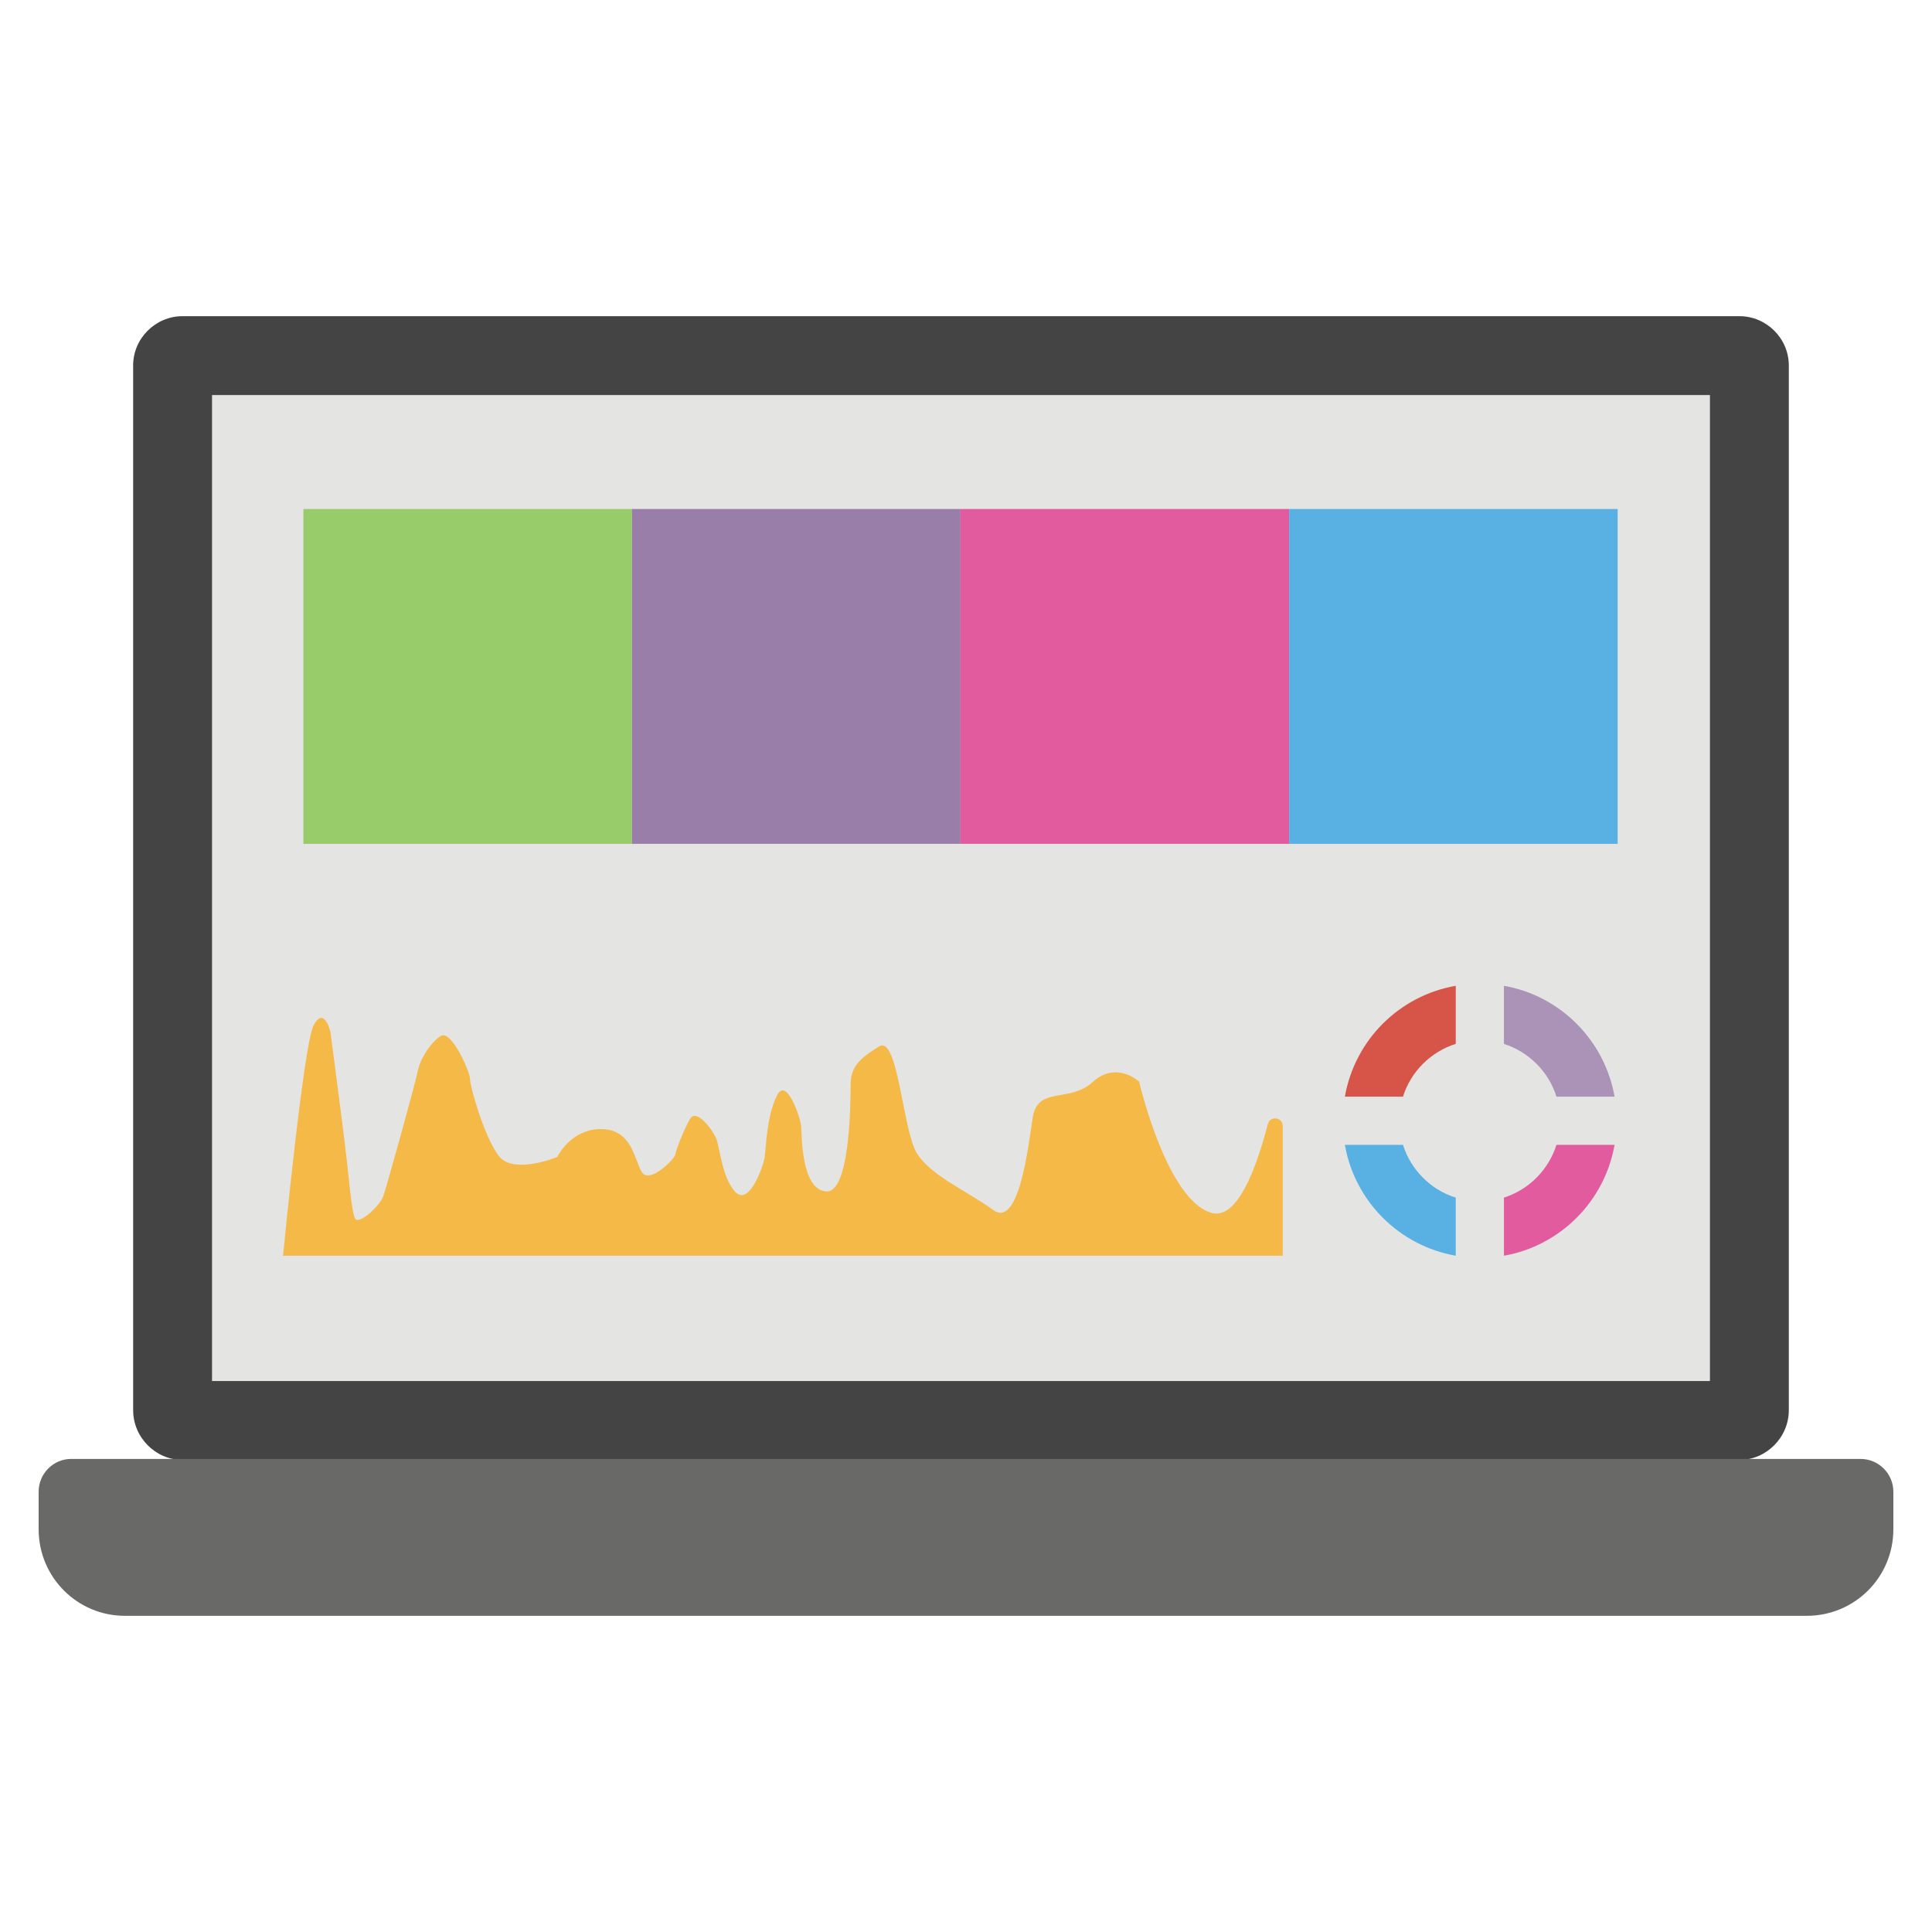
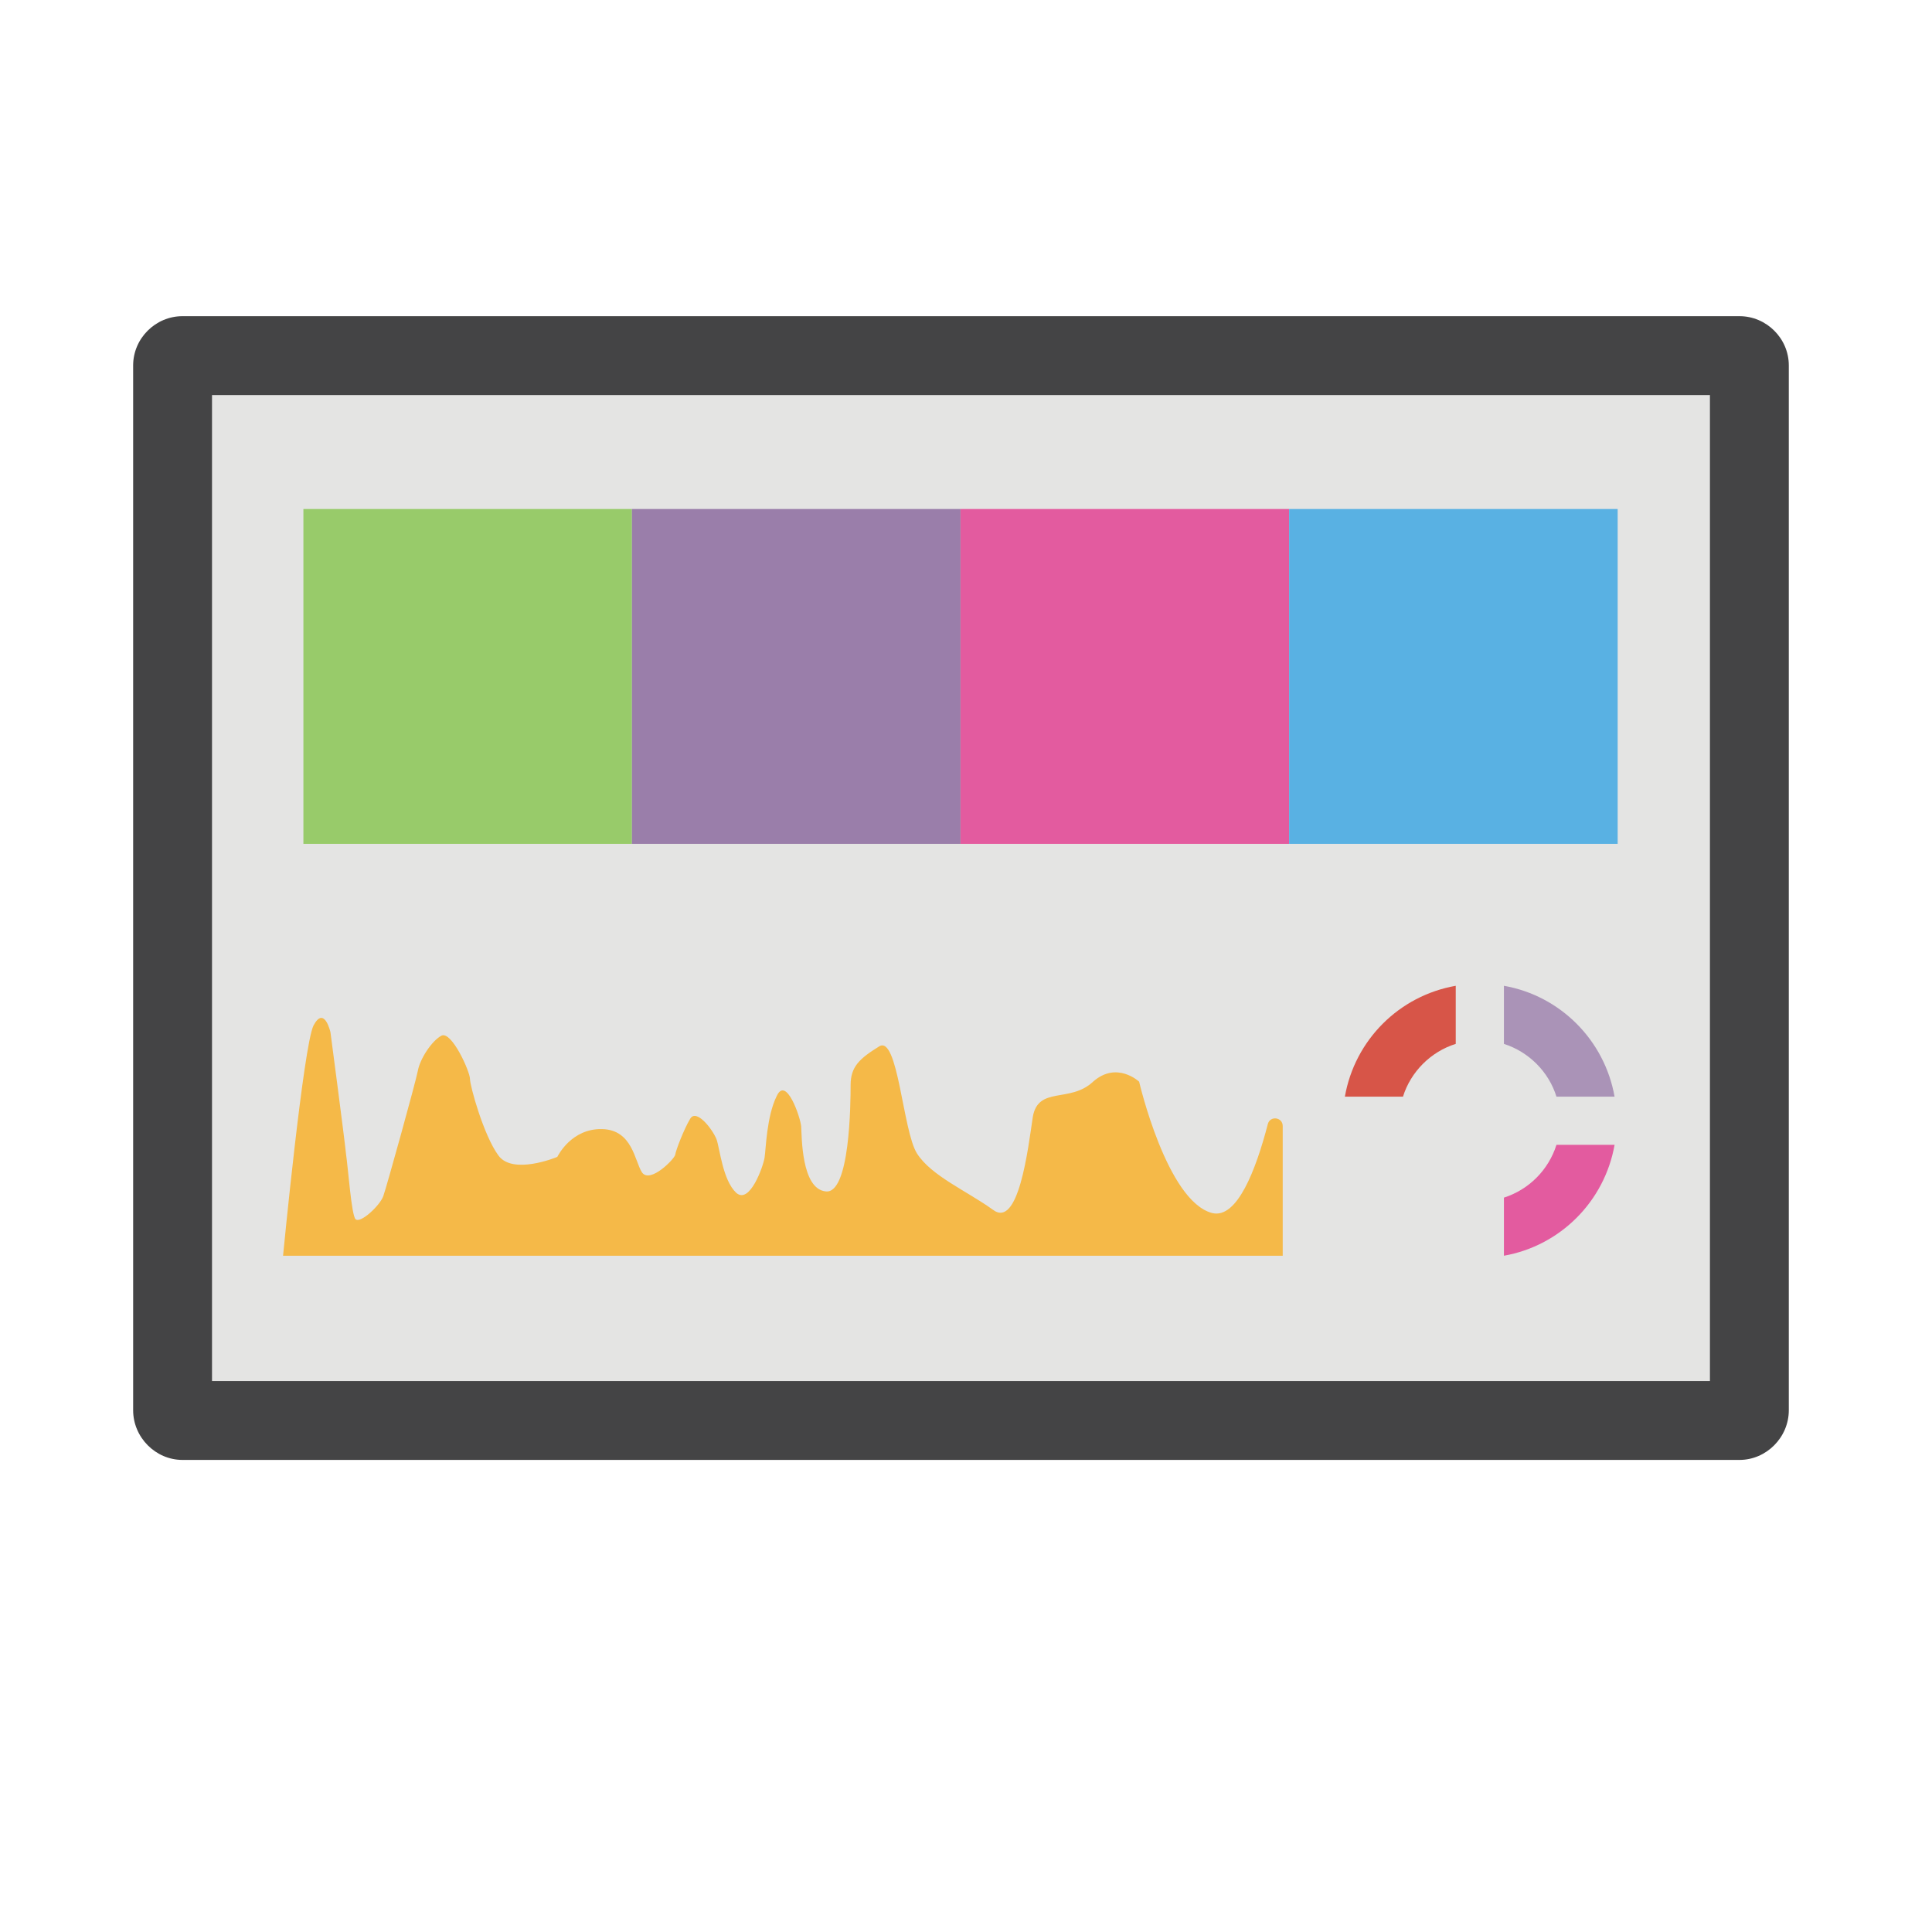
<svg xmlns="http://www.w3.org/2000/svg" width="130" height="130" viewBox="0 0 130 130" fill="none">
  <path d="M120.365 24.592V94.891C120.365 96.722 118.852 98.235 117.048 98.235H12.276C10.472 98.235 8.959 96.722 8.959 94.891V24.592C8.959 22.761 10.472 21.275 12.276 21.275H117.048C118.852 21.275 120.365 22.761 120.365 24.592Z" fill="#444445" />
  <path d="M14.266 26.582H115.058V92.927H14.266V26.582Z" fill="#E4E4E3" />
-   <path d="M127.4 100.378V102.9C127.4 106.124 124.8 108.724 121.576 108.724H8.398C5.2 108.724 2.6 106.124 2.6 102.9V100.378C2.6 99.156 3.588 98.168 4.784 98.168H125.19C126.412 98.169 127.4 99.157 127.4 100.378Z" fill="#696967" />
  <path d="M101.196 66.332V70.241C102.874 70.779 104.21 72.115 104.731 73.793H108.641C107.973 69.997 104.992 66.999 101.196 66.332Z" fill="#AA93B7" />
  <path d="M90.493 73.793H94.403C94.924 72.115 96.277 70.763 97.954 70.241V66.332C94.142 66.999 91.161 69.981 90.493 73.793Z" fill="#D75548" />
  <path d="M104.731 77.034C104.194 78.729 102.874 80.048 101.196 80.586V84.495C104.992 83.827 107.973 80.83 108.641 77.034H104.731Z" fill="#E35B9F" />
-   <path d="M94.403 77.034H90.493C91.161 80.847 94.159 83.828 97.954 84.495V80.586C96.277 80.064 94.941 78.729 94.403 77.034Z" fill="#59B1E3" />
  <path d="M86.311 75.765V84.496H19.046C19.046 84.496 20.413 70.368 21.097 69.001C21.826 67.634 22.236 69.457 22.236 69.457C22.236 69.457 23.193 76.703 23.284 77.66C23.421 78.571 23.649 81.761 23.922 82.035C24.241 82.354 25.563 81.123 25.791 80.485C26.019 79.847 27.978 72.784 28.115 72.054C28.252 71.28 29.026 70.049 29.71 69.684C30.394 69.365 31.624 72.1 31.624 72.601C31.624 73.057 32.535 76.384 33.538 77.751C34.495 79.073 37.411 77.888 37.502 77.842C37.548 77.751 38.459 75.928 40.51 75.974C42.561 76.019 42.698 78.116 43.199 78.89C43.746 79.665 45.386 77.979 45.432 77.706C45.478 77.386 46.025 75.974 46.435 75.29C46.845 74.561 47.939 75.974 48.212 76.657C48.44 77.295 48.623 79.392 49.534 80.258C50.445 81.078 51.357 78.48 51.448 77.888C51.539 77.295 51.585 75.108 52.268 73.741C52.906 72.374 53.863 75.199 53.909 75.792C53.955 76.429 53.909 79.984 55.55 80.166C57.19 80.394 57.236 74.242 57.236 73.011C57.236 71.781 57.828 71.234 59.15 70.414C60.426 69.594 60.745 76.111 61.702 77.614C62.659 79.118 65.029 80.121 66.806 81.397C68.538 82.719 69.176 77.295 69.495 75.154C69.86 73.057 72.001 74.242 73.551 72.784C75.146 71.371 76.65 72.784 76.65 72.784C76.65 72.784 78.519 80.85 81.572 81.625C83.247 82.025 84.51 78.708 85.31 75.632C85.46 75.055 86.311 75.17 86.311 75.765Z" fill="#F5B948" />
  <path d="M20.415 34.25H42.523V56.781H20.415V34.25Z" fill="#98CB6A" />
  <path d="M42.523 34.25H64.631V56.781H42.523V34.25Z" fill="#9A7EAA" />
  <path d="M64.631 34.25H86.739V56.781H64.631V34.25Z" fill="#E35B9F" />
-   <path d="M86.741 34.25H108.849V56.781H86.741V34.25Z" fill="#59B1E3" />
+   <path d="M86.741 34.25H108.849V56.781H86.741V34.25" fill="#59B1E3" />
</svg>